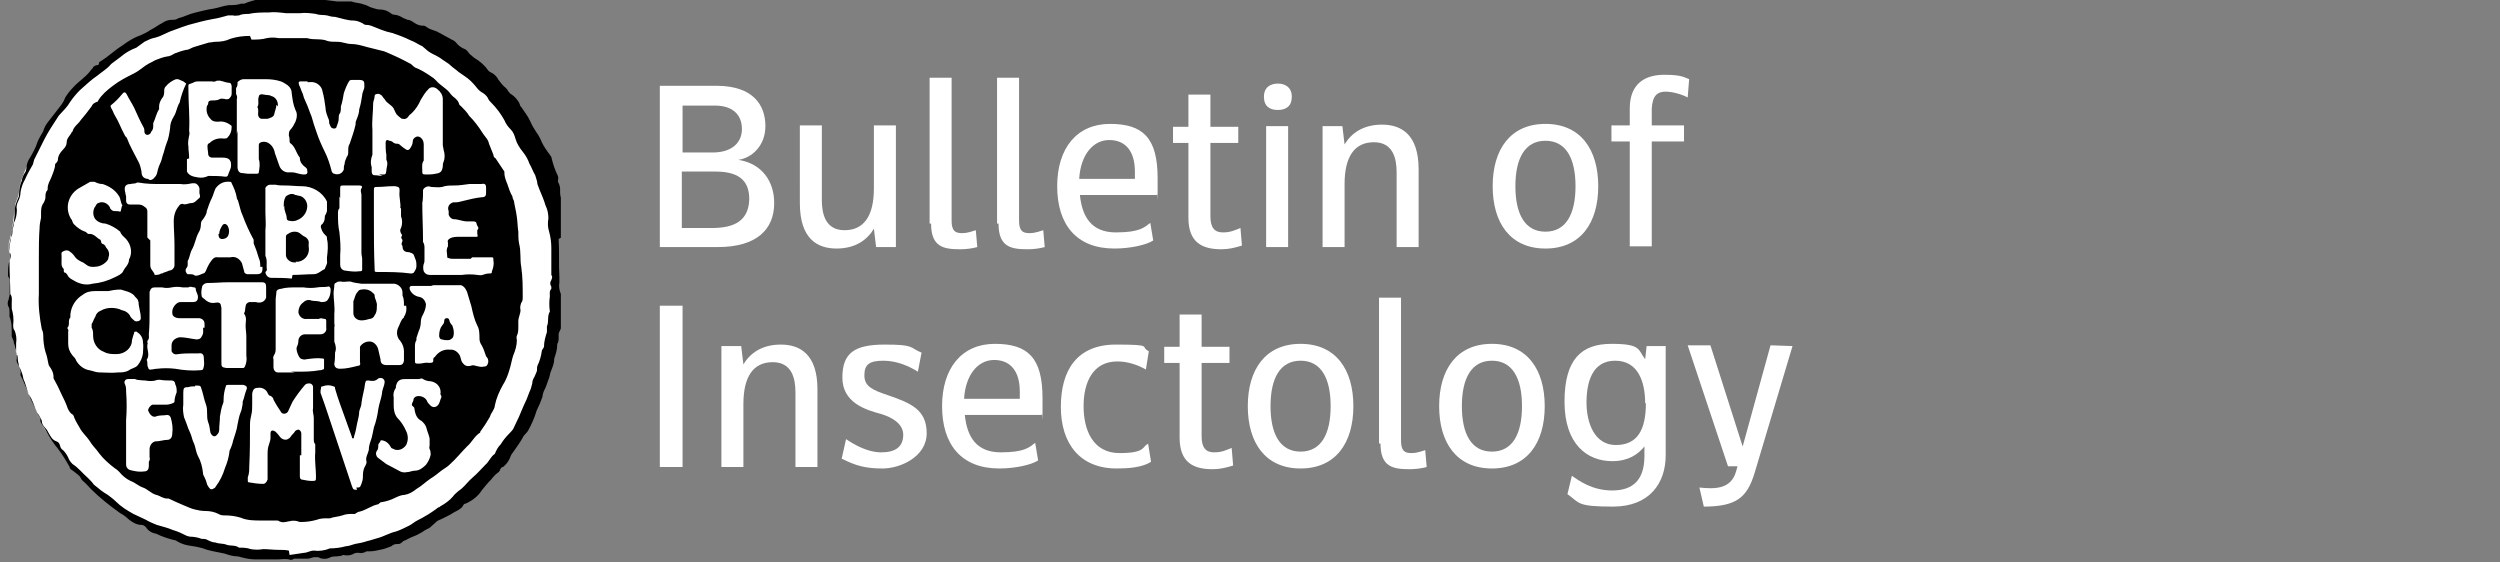
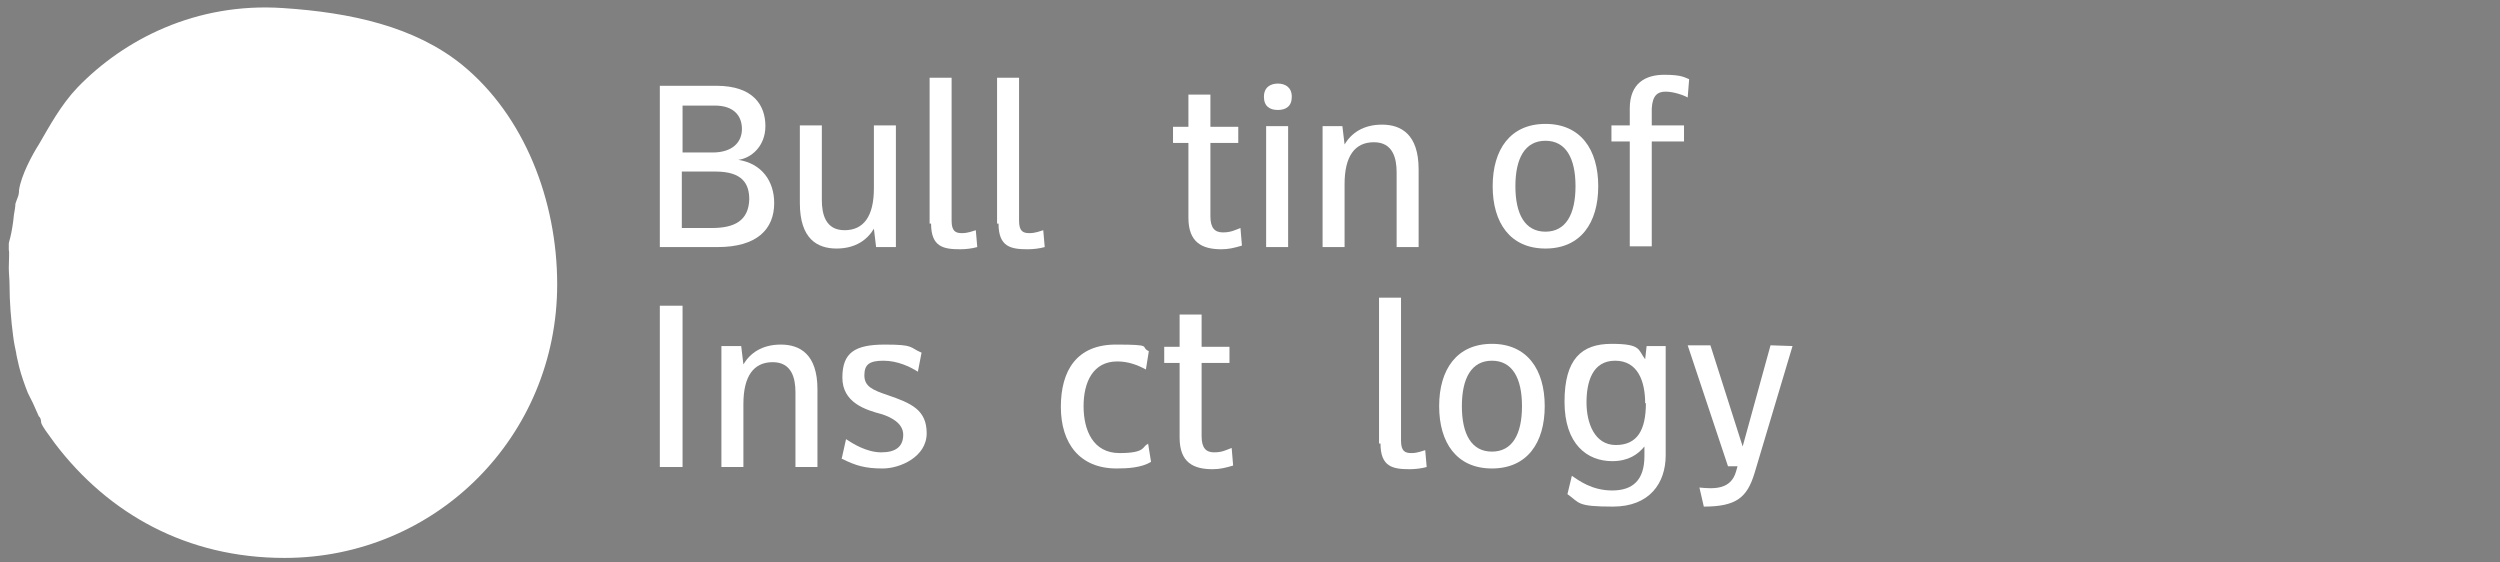
<svg xmlns="http://www.w3.org/2000/svg" xmlns:xlink="http://www.w3.org/1999/xlink" version="1.1" id="Layer_1" x="0px" y="0px" viewBox="0 0 341 76.7" style="enable-background:new 0 0 341 76.7;" xml:space="preserve">
  <rect x="0" y="0" width="341" height="76.7" fill="#808080" stroke="none" />
  <style type="text/css">
	.st0{fill:#FFFFFF;}
	.st1{clip-path:url(#SVGID_00000047751185330902922540000008108845651629858740_);}
</style>
  <path class="st0" d="M76,38.8c0,20.7-16.5,37.3-37.2,37.3c-13.3,0-24-6-31.3-15.6c-0.3-0.4-1-1.4-1.3-1.8c-0.1-0.2-0.6-0.8-0.6-1.2  c0-0.2-0.1-0.6-0.3-0.7c0,0-0.8-1.8-0.8-1.8c-0.5-1-0.3-0.6-0.7-1.4c-0.4-1-0.9-2.4-1.2-3.6c-0.2-0.9-0.4-1.7-0.4-1.9  c-0.1-0.4-0.3-1.4-0.4-2.2c-0.3-2.3-0.5-4.7-0.5-7.1c0-0.7-0.1-1.5-0.1-2.3c0-0.9,0.1-2.1,0-2.4c0-0.4,0-0.7,0-0.9  c0-0.1,0.1-0.4,0.2-0.8c0.2-0.8,0.4-2,0.5-3.1c0.1-0.6,0.2-1.1,0.2-1.5c0,0,0.2-0.6,0.4-1.1c0.1-0.4,0.1-0.7,0.1-0.8  c0.3-2,1.8-4.8,2.7-6.2c1.4-2.4,3-5.4,5.3-7.8c6.3-6.5,16.1-11.6,28-10.8c9.2,0.6,18,2.5,24.5,7.8C71.5,15.8,76,27.3,76,38.8z" />
  <g>
    <defs>
-       <rect id="SVGID_1_" width="76.5" height="76.7" />
-     </defs>
+       </defs>
    <clipPath id="SVGID_00000137832207645259806890000001703672495205205669_">
      <use xlink:href="#SVGID_1_" style="overflow:visible;" />
    </clipPath>
    <path id="Path_1467" style="clip-path:url(#SVGID_00000137832207645259806890000001703672495205205669_);" d="M76.2,32.6   c0.1,1.7,0,3.4,0.1,5.2c0,0.2,0,0.5,0,0.7c-0.1,0.6,0,1.1,0.2,1.6c0.1,0.3,0,0.7,0,1c0,0.2,0,0.3,0,0.5c0,1,0,2,0,3.1   c0,0.3-0.3,0.6-0.3,0.9c0,0.1,0,0.3,0,0.4c0,0.3,0,0.7-0.2,0.9c0,0,0,0.1,0,0.2c0,0.6-0.2,1.2-0.4,1.8c0,0.6-0.2,1.1-0.4,1.6   c-0.2,0.4-0.2,0.9-0.4,1.3c-0.2,0.5-0.3,1-0.6,1.5c-0.1,0.3-0.2,0.5-0.2,0.8c-0.2,0.6-0.5,1.3-0.8,1.9c-0.3,1-0.7,1.9-1.2,2.8   c-0.2,0.3-0.6,0.6-0.7,0.9c-0.4,0.7-0.9,1.4-1.4,2.1c-0.2,0.2-0.3,0.6-0.4,0.8c-0.2,0.4-0.5,0.8-0.9,1.1c-0.2,0-0.3,0.2-0.4,0.4   c0,0.1-0.1,0.2-0.2,0.3c-0.4,0.3-0.7,0.6-1,1c-0.5,0.5-0.9,1-1.3,1.5c-0.5,0.8-1.3,1.4-2.2,1.8c-0.3,0-0.3,0.3-0.5,0.5   c-0.3,0.3-0.7,0.5-1.1,0.7c-0.6,0.4-1.3,0.7-1.9,1c-0.1,0-0.2,0.1-0.4,0.2c-0.3,0.3-0.7,0.6-1,0.9c-0.2,0.1-0.4,0.2-0.6,0.3   c-0.4,0.3-0.8,0.5-1.2,0.7c-0.5,0.2-1,0.4-1.5,0.7c-0.2,0-0.4,0.2-0.5,0.3c-0.1,0.1-0.3,0.2-0.4,0.2c-0.4,0-0.7,0-1,0.3   c-0.5,0.2-1,0.4-1.6,0.5c-0.4,0.1-0.9,0.2-1.3,0.2c-0.2,0-0.3,0-0.5,0c-0.3,0.2-0.7,0.3-1.1,0.2c-0.2,0-0.4,0-0.6,0.1   c-0.5,0.3-1,0.3-1.5,0.2l0,0c-0.5,0.3-1.2,0.1-1.7,0.3c-0.5,0.3-1.2,0.3-1.7,0c-0.2,0-0.4,0-0.5,0c-0.3,0-0.6,0.2-0.9,0.2   c-0.4,0-0.9,0-1.4,0c-0.2,0-0.3,0-0.5,0c-0.2,0.2-0.5,0.2-0.7,0.1c-0.5-0.1-1,0-1.4,0c0,0,0,0-0.1,0c-0.8,0-1.7,0-2.5,0   c-0.2,0-0.5,0-0.7,0c-0.7,0-1.5-0.2-2.2-0.4c-0.7,0-1.3-0.2-1.9-0.4c-0.5-0.1-1-0.2-1.5-0.3c-0.5-0.1-0.9-0.2-1.4-0.4   c-0.7-0.2-1.3-0.3-2-0.4c-0.6-0.1-1.1-0.3-1.6-0.6c0,0-0.1-0.1-0.2-0.1c-0.9-0.2-1.8-0.5-2.6-0.9c-0.6-0.1-1.1-0.4-1.4-0.9   c-0.2-0.2-0.4-0.3-0.6-0.3c-0.7,0-1.3-0.4-1.8-0.8c-0.3-0.3-0.7-0.6-1.1-0.8c-1.4-1-2.8-2.1-4-3.3c-0.4-0.4-0.7-0.8-1.1-1.1   c-0.2-0.2-0.3-0.4-0.4-0.6c-0.3-0.3-0.7-0.6-1.1-0.9c-0.1,0-0.3-0.2-0.3-0.4c-0.5-0.9-1-1.7-1.6-2.5c-0.6-0.7-1.1-1.5-1.6-2.4   c-0.2-0.4-0.5-0.7-0.7-1.1c0-0.1-0.1-0.2-0.1-0.4c0,0,0-0.2,0-0.3c-0.2-0.2-0.3-0.4-0.4-0.7c-0.4-0.9-0.9-1.7-1.2-2.6   c-0.3-0.7-0.4-1.4-0.7-2c-0.1-0.7-0.4-1.4-0.8-2.1c-0.1-0.2-0.2-0.4-0.1-0.7c0-0.7-0.2-1.4-0.4-2.1c0-0.3-0.2-0.6-0.3-0.9   c0-0.2,0-0.3,0-0.5c0-0.7,0-1.5-0.3-2.2c0-0.2,0-0.4,0-0.6c0-0.2,0-0.5-0.1-0.7c-0.2-0.3-0.2-0.7,0-1.1c0-0.2,0.1-0.4,0.1-0.6   c0-0.6,0-1.2,0-1.8c0-0.2,0-0.5-0.2-0.7c0,0,0-0.2,0-0.3c0-0.7,0-1.3,0.2-1.9c0-0.2,0-0.5,0-0.7c0-0.6,0-1.2,0.1-1.8   c0.2-0.6,0.1-1.3,0.3-1.9C1.9,30.4,2,29.6,2,28.8c0-0.6,0.2-1.1,0.4-1.6c0.1-0.2,0.2-0.4,0.2-0.7c0-0.6,0.1-1.3,0.4-1.9   c0-0.4,0.3-0.9,0.5-1.2c0-0.1,0.1-0.3,0.1-0.4c0-0.5,0.2-1.1,0.5-1.5c0.4-0.7,0.8-1.4,1-2.1c0.2-0.5,0.5-1,0.8-1.5   c0.1-0.4,0.3-0.8,0.6-1.2c0.5-0.6,0.9-1.2,1.4-1.8c0.4-0.5,0.8-1,1-1.6c0.3-0.5,0.7-1,1.1-1.4c0.7-0.8,1.6-1.3,2.3-2.2   c0.1-0.2,0.3-0.3,0.4-0.5c0-0.1,0.2-0.2,0.4-0.3c0.2,0,0.4,0,0.4-0.3c0-0.2,0.2-0.2,0.3-0.3c1-0.6,1.9-1.5,2.9-2.1   c0.8-0.6,1.6-1.1,2.5-1.4c0.4-0.2,0.9-0.4,1.3-0.7c0.6-0.3,1.1-0.7,1.7-1c0.4-0.3,0.9-0.4,1.3-0.4c0.3,0,0.5,0,0.8-0.2   c0.8-0.2,1.5-0.6,2.4-0.8c0.8-0.2,1.6-0.4,2.3-0.5c0.7-0.1,1.4-0.4,2.2-0.5c0.6,0,1.1,0,1.7-0.2c0.1,0,0.2,0,0.4,0   C34,0.2,34.8,0,35.6-0.2c0,0,0.1,0,0.2,0c0.7,0,1.5,0,2.2,0c0.5,0,1.1,0,1.6,0c0.3,0,0.6,0,0.9,0c0.4,0.1,0.8,0,1.2,0   c0.3-0.2,0.7-0.2,1,0c0,0,0.2,0.1,0.3,0.1c1,0,2,0.2,3,0.3c0.4,0,0.8,0,1.3,0c0.2,0,0.4,0,0.6,0c0.6,0.2,1.2,0.2,1.7,0.4   c0.5,0.1,0.8,0.4,1.3,0.5c0.3,0.1,0.6,0.2,1,0.2c0.5,0,1,0.2,1.4,0.5C53.4,1.9,53.6,2,53.7,2c0.4,0,0.9,0.2,1.2,0.4   c0.2,0.1,0.4,0.2,0.7,0.3c0.3,0,0.6,0.2,0.9,0.4c0.3,0.2,0.7,0.4,1.1,0.4c0.2,0,0.4,0,0.6,0.2c0.4,0.3,0.9,0.4,1.4,0.6   c0.7,0.4,1.5,0.8,2.2,1.2c0.1,0,0.3,0.2,0.4,0.3c0.3,0.4,0.7,0.7,1.2,0.9c0.3,0.1,0.5,0.5,0.7,0.7c0.2,0.2,0.4,0.3,0.6,0.5   c0.7,0.4,1.4,1,1.8,1.6c0.2,0.3,0.5,0.4,0.7,0.5c0.3,0.2,0.6,0.5,0.8,0.9c0.3,0.4,0.6,0.8,1,1.1c0.3,0.3,0.4,0.7,0.8,0.9   c0.3,0.2,0.6,0.5,0.8,0.8c0.1,0.1,0.2,0.3,0.3,0.5c0,0.2,0.1,0.3,0.2,0.4c0.5,0.7,1,1.4,1.3,2.1c0.2,0.5,0.5,0.9,0.8,1.4   c0.3,0.4,0.5,0.8,0.7,1.3c0.3,0.6,0.7,1.2,1.1,1.7c0,0,0.1,0.2,0.2,0.3c0.2,0.9,0.5,1.8,0.9,2.6c0.1,0.2,0,0.5,0,0.8   c0.2,0.3,0.3,0.7,0.3,1c0,0,0,0.1,0,0.2c0,0.4,0,0.8,0.2,1.2c0,0.5,0.2,1,0.4,1.6c0,0.2,0,0.4,0,0.6c0,0.3,0,0.6,0.2,0.9   c0,0,0,0.2,0,0.4V32 M39.5,75.7c0.7-0.1,1.3-0.2,2-0.3c0.4,0,0.8-0.3,1.3-0.3c0.7,0.1,1.5,0,2.2-0.3l0,0c0.7,0,1.5-0.1,2.2-0.3   c0.4,0,0.8-0.2,1.2-0.3c0.6-0.1,1.1-0.2,1.7-0.4c0.5-0.1,1-0.3,1.4-0.4c0.8-0.2,1.6-0.7,2.5-0.9c0.6-0.2,1.2-0.5,1.8-0.8   c0.4-0.2,0.7-0.5,1.1-0.7c1-0.5,2-1.1,2.9-1.8c0,0,0.2,0,0.2-0.1c0.7-0.4,1.3-0.8,1.8-1.4c0.2-0.3,0.5-0.5,0.7-0.7   c0.1-0.1,0.3-0.2,0.4-0.3c0.6-0.5,1-1.1,1.6-1.6c0.6-0.5,1.1-1.1,1.7-1.7c0.5-0.4,0.7-1.1,1.3-1.5c0.2-0.5,0.4-0.9,0.8-1.3   c0.3-0.5,0.7-1,1.1-1.4c0.3-0.3,0.6-0.6,0.7-0.9c0.5-1,0.9-1.9,1.3-2.9c0.3-0.6,0.6-1.3,0.8-1.9c0.2-0.4,0.3-0.8,0.4-1.2   c0-0.3,0.1-0.6,0.3-0.9c0.1-0.2,0.2-0.5,0.3-0.7s0-0.5,0.1-0.8c0.3-0.6,0.5-1.3,0.6-2c0-0.2,0.2-0.3,0.3-0.6c0-0.7,0.2-1.4,0.4-2   c0-0.2,0-0.6,0-0.8c0.3-0.6,0-1.4,0.4-2c-0.1-0.7-0.1-1.4,0-2.1c0-0.3-0.1-0.7,0.2-1c0,0,0-0.2,0-0.3c-0.2-0.3-0.2-0.6,0-0.9   c0.1-0.3,0.2-0.4,0-0.7c0-0.1,0-0.3,0-0.4c0-0.8,0-1.6,0-2.4c0-0.3,0-0.6,0-0.9c0-0.7-0.1-1.5-0.3-2.2c-0.2-0.6-0.2-1.2-0.1-1.8   c0-0.6-0.1-1.2-0.4-1.8c-0.2-0.7-0.5-1.4-0.8-2.1c-0.1-0.3-0.2-0.5-0.3-0.8c0-0.4-0.2-0.8-0.3-1.2c-0.3-0.5-0.5-1.1-0.8-1.6   c-0.2-0.6-0.5-1.1-0.9-1.6s-0.8-1.1-1-1.8c-0.1-0.4-0.3-0.9-0.6-1.2c-0.4-0.4-0.7-0.8-0.9-1.3c-0.5-0.9-1.1-1.7-1.8-2.4   c-0.2-0.2-0.3-0.3-0.4-0.5c-0.1-0.3-0.4-0.6-0.7-0.8c-0.4-0.2-0.7-0.5-1-0.9c-0.4-0.5-0.9-1-1.5-1.4c-0.4-0.3-0.8-0.5-1.1-0.8   c-0.4-0.3-0.8-0.6-1.1-0.9c-0.3-0.2-0.6-0.4-0.9-0.6c-0.6-0.5-1.4-0.7-2-1.2c-0.2-0.2-0.5-0.4-0.7-0.6c-0.5-0.2-1-0.6-1.6-0.8   c-0.8-0.4-1.6-0.7-2.5-1c-1-0.2-1.9-0.6-2.9-1c-0.1,0-0.3-0.1-0.5-0.1s-0.4,0-0.6-0.2c-0.4-0.2-0.8-0.4-1.3-0.4   c-0.8,0-1.6-0.3-2.5-0.5c-0.4,0-0.8-0.1-1.1-0.2c-0.5-0.1-1,0-1.5-0.2c-0.7-0.1-1.5-0.2-2.2-0.1c-0.5,0-0.9,0-1.4,0   c-0.2,0-0.3,0-0.5,0c-0.8-0.1-1.6-0.2-2.4-0.1c-0.9,0-1.8,0-2.7,0.2c-0.4,0-0.9,0-1.3,0.2c-0.3,0-0.6,0.1-0.8,0c-0.2,0-0.5,0-0.7,0   c-0.7,0.2-1.4,0.4-2.1,0.5c-1.1,0.2-2.2,0.5-3.3,0.8C25.1,3.6,24.5,3.8,24,4c-0.6,0.2-1.1,0.4-1.7,0.7c-0.4,0.2-0.9,0.4-1.4,0.5   c-0.4,0.1-0.8,0.3-1.2,0.5C19.3,6,19,6.2,18.6,6.5c-0.8,0.3-1.5,0.7-2.2,1.3c-0.4,0.3-0.8,0.6-1.2,0.9c0,0,0,0-0.1,0.1   c-0.5,0.6-1.2,1-1.8,1.5c-0.9,0.6-1.6,1.3-2.4,2c-0.5,0.5-1,1.1-1.4,1.7c-0.4,0.7-1,1.2-1.5,1.8c-0.7,1.1-1.4,2.1-2,3.3   c-0.4,0.8-0.8,1.6-1.2,2.4c-0.2,0.3-0.2,0.6-0.3,0.9c-0.4,0.7-0.8,1.4-1.1,2.1c-0.3,0.5-0.5,1.1-0.6,1.7c0,0.4-0.1,0.8-0.3,1.2   c-0.2,0.4-0.3,0.8-0.2,1.2c0,0.6-0.1,1.2-0.4,1.8c0,0.3-0.1,0.6-0.2,0.9c0,0.4,0,0.8-0.2,1.1c-0.2,0.6-0.3,1.3-0.2,2   c0.3,0.4,0.1,0.8,0,1.3c0,0.1,0,0.3,0,0.4c0,1.3,0.1,2.6,0.1,3.8c0,0,0,0.1,0,0.2c0.3,0.4,0.2,0.8,0.2,1.2c0,0.3,0,0.6,0,0.8   c0.2,0.7,0.3,1.4,0.2,2.2l0,0c0,0.3,0,0.6,0.2,0.8c0.2,0.5,0.3,1.1,0.2,1.7c0,0.4,0,0.9,0,1.4c0,0.2,0.2,0.2,0.2,0.4   c0,0.7,0.2,1.4,0.4,2.1c0,0.1,0,0.3,0,0.5C3.3,52.1,3.5,53,4,53.9c0.4,0.6,0.6,1.3,0.9,2c0.2,0.5,0.6,0.9,0.8,1.5   c0,0.4,0.2,0.7,0.5,1c0.2,0.2,0.3,0.4,0.4,0.6c0.3,0.5,0.5,1,1.1,1.2c0.3,0.1,0.4,0.3,0.5,0.6c0,0.2,0.2,0.5,0.4,0.6   c0.3,0.3,0.5,0.6,0.7,1c0.1,0.3,0.3,0.6,0.6,0.9c0.8,0.5,1.4,1.3,2.1,1.9c0.3,0.3,0.6,0.6,0.8,0.9c0.6,0.5,1.2,1,1.9,1.4   c0.4,0.3,0.8,0.6,1.1,0.9c0.7,0.7,1.5,1.2,2.4,1.7c0.6,0.3,1.1,0.5,1.7,0.8c0.5,0.3,1,0.5,1.5,0.7c0.7,0.2,1.5,0.4,2.2,0.7   c0.7,0.2,1.3,0.5,1.9,0.8c0.1,0,0.3,0.1,0.4,0.1c0.5,0,1.1,0.1,1.6,0.3c0.2,0,0.5,0,0.7,0.1c0.4,0.2,0.8,0.4,1.2,0.4   c0.5,0.2,1,0.1,1.5,0.3c0.5,0.2,1.2,0,1.7,0.4l0,0c0.5,0,1.1,0,1.6,0.2c0.6,0.1,1.1,0.1,1.7,0c0.7,0,1.4,0.1,2.1,0.1   c0.5,0,0.9,0,1.4,0.1" />
    <path id="Path_1468" style="clip-path:url(#SVGID_00000137832207645259806890000001703672495205205669_);" d="M34.3,5.4   c0.7,0,1.4,0,2.1-0.2c0.5-0.1,1.1-0.1,1.6,0c0.2,0,0.4,0,0.6,0c1.1,0,2.2,0,3.3,0c0.9,0.3,1.9,0,2.8,0.4c0.4,0.1,0.8,0.1,1.3,0.1   c0.7,0,1.3,0.3,1.9,0.3c0.7,0,1.4,0.2,2.1,0.4c0.8,0.2,1.6,0.4,2.4,0.6c1.2,0.5,2.3,1,3.4,1.6c0.3,0.1,0.5,0.4,0.8,0.6   c0.8,0.3,1.6,0.8,2.3,1.3c0.2,0.1,0.4,0.3,0.6,0.5c0.5,0.6,1.3,1,1.8,1.6c0.2,0.3,0.5,0.6,0.8,0.8c0.2,0.2,0.4,0.4,0.5,0.7   c0,0.2,0.2,0.3,0.3,0.4c0.4,0.4,0.8,0.8,1.1,1.3c0.7,0.7,1.3,1.5,1.8,2.3c0.3,0.5,0.8,0.9,0.9,1.5c0.2,0.5,0.4,1,0.6,1.5   c0,0.2,0.1,0.4,0.3,0.5c0.4,0.6,0.8,1.2,1.2,1.8v0.2c0,0.5,0.2,1,0.4,1.5c0.2,0.6,0.4,1.2,0.7,1.7c0,0.2,0.1,0.4,0.2,0.6   c0.1,0.7,0.3,1.4,0.4,2.2c0.1,0.7,0.1,1.4,0.2,2c0,0.5,0,1.1,0.1,1.6c0.3,1.1,0.1,2.2,0.3,3.2c0.2,1.4,0.2,2.7,0.2,4.1   c0,0.3,0,0.6-0.2,0.8c-0.1,0.3-0.2,0.6-0.1,1c0,0.5-0.3,1-0.3,1.5c0,0.2,0,0.5,0,0.7c0,0.5,0,0.9-0.2,1.3c-0.1,0.2,0,0.4,0,0.6   c0,0.7-0.2,1.4-0.5,2.1c-0.2,0.6-0.3,1.3-0.5,1.9c-0.2,0.7-0.5,1.5-0.9,2.1c-0.5,0.9-0.9,1.8-1.1,2.8c0,0.3-0.2,0.6-0.3,0.8   c-0.2,0.3-0.3,0.5-0.4,0.8c-0.4,0.7-0.8,1.3-1.3,2c0,0,0,0,0,0.1c-0.8,0.5-1.1,1.3-1.8,1.9c-0.8,0.8-1.5,1.7-2.4,2.5   c-0.3,0.3-0.7,0.5-1.1,0.8c-0.5,0.4-1,0.8-1.5,1.1c-0.6,0.4-1.2,1-1.9,1.4c-0.5,0.4-1,0.7-1.6,0.8c-0.4,0-0.9,0.2-1.3,0.4   c-0.6,0.3-1.2,0.5-1.9,0.6c-0.2,0-0.3,0.3-0.5,0.3c-0.9,0.2-1.6,0.8-2.5,1c-0.3,0-0.5,0.4-0.8,0.3c-0.5,0-1,0-1.5,0.2   c-0.6,0.2-1.2,0.2-1.7,0.4c0,0-0.2,0-0.3,0c-0.5,0-1,0-1.5,0.2c-0.7,0.2-1.4,0.3-2.1,0.3c-0.2,0-0.3,0-0.5-0.1   c-0.4-0.1-0.8-0.1-1.1,0c-0.2,0-0.4,0.1-0.6,0.1c-0.3,0.1-0.7,0-1-0.2c-0.1,0-0.3,0-0.4,0c-0.6,0-1.2,0-1.8,0c-1,0-2,0-2.9-0.4   c-0.7-0.2-1.4-0.3-2.1-0.3c-0.3,0-0.6,0-0.9-0.2c-0.6-0.3-1.2-0.4-1.8-0.4c-0.5,0-1-0.1-1.4-0.2c-0.5-0.1-1.1-0.4-1.6-0.6   c-0.7-0.3-1.4-0.6-2-0.9c0,0-0.1,0-0.2,0c-0.6,0-1-0.4-1.5-0.5c-0.7-0.2-1.2-0.8-1.8-1c-0.6-0.2-1.1-0.7-1.7-0.9   c-0.6-0.3-1.1-0.7-1.5-1.2c-0.2-0.2-0.4-0.4-0.6-0.5c-0.8-0.6-1.6-1.3-2.2-2.1c-0.4-0.6-0.9-1-1.3-1.7c-0.4-0.6-1-1.1-1.3-1.7   c-0.3-0.5-0.6-1-0.8-1.5c0-0.2-0.2-0.4-0.4-0.5c-0.2-0.2-0.4-0.5-0.5-0.8C9,55,8.7,54.4,8.4,53.8c-0.3-0.7-0.7-1.5-1.1-2.2   c0,0,0-0.1,0-0.2c0-0.6-0.3-1.1-0.6-1.5c0,0-0.1-0.2-0.1-0.3c-0.1-0.5-0.2-1.1-0.4-1.6c-0.2-0.7-0.3-1.5-0.3-2.3   c0-0.3-0.1-0.6-0.2-0.8c-0.3-1.6-0.5-3.2-0.4-4.8c0-0.7,0-1.5,0-2.2c0-0.9,0-1.8,0-2.8c0-1.3,0-2.7,0.1-4c0-0.5,0.1-0.9,0.2-1.4   c0-0.2,0-0.4,0-0.6c0-0.5,0-1,0.4-1.5c0.1-0.2,0.2-0.5,0.2-0.7c0-0.4,0-0.7,0.3-1c0,0,0-0.1,0-0.2c0-0.6,0.3-1,0.5-1.5   s0.4-1,0.5-1.5c0-0.2,0-0.4,0.2-0.5c0.1-0.1,0.2-0.3,0.2-0.4c0-0.5,0.3-1,0.7-1.4c0.3-0.3,0.5-0.6,0.5-1c0-0.6,0.5-0.9,0.7-1.4   c0,0,0.1,0,0.1-0.1c0.2-0.7,0.8-1,1.1-1.5c0.5-0.6,1-1.2,1.5-1.9c0.1-0.3,0.4-0.5,0.7-0.6c0.1,0,0.2-0.1,0.2-0.2   c0.5-0.8,1.2-1.4,2-2c0.9-0.7,1.9-1.2,2.9-1.7c0.4-0.2,0.8-0.5,1.2-0.8c0.5-0.4,1.1-0.7,1.7-1c0.5-0.2,1-0.4,1.6-0.5   c0.3,0,0.7-0.2,1-0.4c0.5-0.2,1.1-0.4,1.6-0.5c0.4,0,0.7-0.3,1.1-0.4c0.7-0.2,1.3-0.4,2-0.6c0.3,0,0.6-0.1,0.9-0.1   c0.7,0,1.4-0.1,2-0.4c0.9-0.3,1.8-0.4,2.7-0.4 M32.4,17.8v5c0,0.3,0.1,0.7,0.5,0.8c0.3,0,0.7,0.1,1,0.1s0.7,0,1,0   c0.2,0,0.4,0,0.4-0.2l0,0c0.1-0.6,0.2-1.2,0-1.8c0-0.6,0-1.2,0-1.8c0-0.2,0-0.4,0.3-0.5s0.7-0.1,1,0.1c0.5,0.3,0.8,0.8,0.9,1.4   c0.2,0.6,0.4,1.1,0.6,1.7c0.2,0.6,0.8,1,1.4,0.9c0.3,0,0.6,0,0.9,0.1c0.4,0.1,0.7,0.2,1.1,0.2c0.4,0,0.5-0.2,0.4-0.6   c0-0.3-0.3-0.4-0.5-0.6c-0.3-0.3-0.5-0.6-0.5-1c0,0,0,0,0-0.1c-0.5-0.6-0.6-1.4-1.2-1.9c-0.1,0-0.2-0.2-0.2-0.3   c0-0.3,0-0.5-0.1-0.8c0-0.3,0-0.6,0.2-0.8c0.3-0.3,0.5-0.7,0.7-1.1c0.2-0.5,0.3-1.1,0-1.6c-0.3-0.7-0.4-1.4-0.5-2.2   c0-0.5-0.2-0.9-0.6-1.2c-0.3-0.2-0.6-0.4-0.9-0.5c-0.6-0.2-1.3-0.3-2-0.3c-0.6,0-1.2,0-1.8,0c-0.4,0-0.9,0-1.3,0   c-0.3,0-0.6,0.2-0.8,0.4c0,0,0,0,0,0.1c0,0.2,0,0.5-0.2,0.7c0,0.2,0,0.5,0,0.8c0.1,0.2,0.2,0.5,0.1,0.7c0,1.6,0,3.2,0,4.8    M55.1,41.7c0-0.5,0-1-0.2-1.4c0-0.1,0-0.2,0-0.4c0-0.6-0.5-1.1-1.1-1.2c-0.9,0-1.8,0-2.7,0c-0.6,0-1.2,0-1.8,0   c-0.5-0.1-1-0.1-1.5-0.3c0,0-0.2,0-0.3,0c-0.3,0-0.7,0.1-1,0c-0.3,0-0.5,0-0.7,0.2c-0.1,0-0.2,0.1-0.2,0.3c0,0.4-0.1,0.7-0.1,1.1   c0,0.9,0.2,1.9,0.1,2.8c0,0.4,0,0.8,0,1.2s0.1,0.4,0,0.6c0,0.6,0,1.2,0,1.8c0,0,0,0.1,0,0.2c0.2,0.5,0.3,1,0.1,1.5   c0,0.5,0,1-0.1,1.5c0,0.5,0.3,0.7,0.8,0.7c0.8,0,1.6-0.2,2.4-0.4c0.3,0,0.4-0.2,0.3-0.5c0,0,0-0.2,0-0.3c0-0.5,0-1,0-1.5   c0-0.1,0-0.2,0-0.3c0.3-0.5,0.9-0.8,1.5-0.7c0.5,0.1,0.9,0.6,1,1.1c0.1,0.4,0.2,0.9,0.3,1.3c0,0.6,0.3,0.8,0.9,0.8c0.5,0,1,0,1.6,0   c0.4,0,0.6-0.1,0.7-0.6c0-0.3,0-0.6,0-0.9c0-0.1,0-0.2,0-0.4c0-0.5-0.2-1-0.5-1.4c-0.5-0.5-0.6-1.3-0.2-2c0.2-0.4,0.3-0.9,0.7-1.2   v-0.1c0.3-0.4,0.4-1,0.3-1.5 M39.9,37.5c1,0,2-0.1,2.9-0.1c0.6,0,1-0.5,1.5-0.7l0,0c0.1-0.4,0.4-0.7,0.3-1.1c0-0.2,0-0.3,0-0.5   c0.1-0.8,0.2-1.7,0-2.5c0-0.2,0-0.4-0.2-0.5c-0.3-0.3-0.5-0.6-0.6-1c-0.1-0.1,0-0.3,0-0.4c0.3-0.2,0.5-0.6,0.5-1   c0-0.2,0-0.3,0.1-0.4c0.1-0.2,0.2-0.4,0.2-0.6c0-0.3,0-0.6,0-0.8c0-0.1,0-0.2,0-0.4c-0.6-1.3-2-2.1-3.4-2.1c-0.8,0-1.5-0.1-2.3-0.1   c-0.5,0-0.9,0-1.3-0.1c-0.3,0-0.5,0-0.8,0s-0.7,0.4-0.6,0.6c0,0.3,0,0.6,0,0.9c0,0.8,0,1.6,0,2.3c0,0.8,0.1,1.6,0,2.4c0,1,0,2,0,3   c0,0.2,0,0.3,0,0.5c0.3,0.6,0.1,1.2,0.2,1.9c0,0.2-0.2,0.2-0.2,0.4c0.1,0.4,0.4,0.7,0.8,0.7c0.9,0,1.9,0,2.8,0.1 M51.7,23.8h0.5   c0.4,0,0.4,0,0.5-0.5c0-0.5,0.3-1,0-1.5c0,0,0-0.1,0-0.2c0-0.2,0-0.3,0-0.5c-0.1-0.5-0.1-1.1-0.1-1.6c0-0.4,0.2-0.5,0.5-0.3   c0.2,0,0.4,0.1,0.5,0.2s0.3,0.2,0.5,0.2s0.3,0,0.5,0.2s0.5,0.4,0.8,0.6c0.2,0.1,0.3,0.1,0.5-0.1c0.2-0.3,0.4-0.6,0.4-1   c0-0.3,0.2-0.5,0.4-0.6c0.3-0.2,0.7,0,0.9,0.3s0.2,0.6,0.2,0.9c0,0.5,0,1.1,0,1.6c0,0.1,0,0.3,0,0.4c-0.3,0.4-0.2,0.9-0.2,1.4   c0,0.4,0,0.5,0.5,0.5c0.4,0,0.9,0,1.3-0.1c0.7-0.1,0.9-0.3,1-1c0-0.2,0-0.4,0.1-0.6c0.2-0.5,0.2-1.1,0-1.7c0-0.2-0.1-0.4-0.1-0.6   c0-0.8,0-1.5,0-2.2c0-0.8,0-1.7,0-2.5c0-0.5,0-1,0-1.6c0-0.5-0.3-1-0.7-1.3c-0.4-0.4-1-0.4-1.3,0c-0.4,0.4-0.7,0.9-1,1.4   c-0.3,0.7-0.7,1.3-1.2,1.8c-0.2,0.2-0.4,0.3-0.5,0.5c-0.2,0.3-0.5,0.4-0.8,0.3c0,0,0,0-0.1,0c-0.3-0.2-0.5-0.4-0.7-0.6   c-0.2-0.3-0.3-0.6-0.4-0.8c-0.3-0.5-0.9-0.7-1.2-1.2c0-0.1-0.2-0.2-0.3-0.4s-0.3-0.3-0.5-0.4c-0.2,0-0.6,0-0.6,0.3   c0,0.4-0.2,0.7-0.2,1c0,1.2-0.2,2.4-0.1,3.6c0,1,0,1.9,0,2.9c0,0.2,0,0.3,0,0.5c-0.2,0.5-0.3,1.1-0.1,1.7c0,0.2,0,0.3,0,0.5   s0,0.5,0.3,0.6c0,0,0,0,0.1,0c0.4,0,0.7,0.1,1.1,0.1 M64.2,35.3h-2.4c-0.2,0-0.4,0-0.6-0.1c-0.1,0-0.2,0-0.2-0.2   c0-0.5-0.2-0.9,0.1-1.4c0-0.1,0-0.3,0-0.5c-0.1-0.3,0-0.4,0.3-0.6c0.4-0.2,0.8-0.2,1.3-0.2c0.7,0,1.4,0,2.1,0c0.4,0,0.4,0,0.3-0.4   c0-0.2,0-0.4,0-0.5c0.2-0.2,0.2-0.4,0-0.6c0-0.1-0.1-0.2-0.1-0.3c0-0.2-0.2-0.3-0.4-0.3c-0.3,0-0.6,0-0.9,0c-0.6,0-1.2-0.3-1.8-0.3   c-0.3,0-0.6-0.3-0.7-0.6c0-0.2,0-0.4,0-0.5c-0.2-0.5,0-1,0.6-1.2c0.1,0,0.2,0,0.3,0c0.4,0,0.7-0.1,1.1-0.2c0.8-0.2,1.6-0.4,2.5-0.5   c0.5,0,0.6-0.2,0.6-0.6v-0.7c0-0.5-0.2-0.6-0.7-0.5c-0.4,0-0.7,0-1.1,0c-0.2,0-0.4,0-0.5,0c-0.7,0.1-1.4,0.2-2,0.2s-1.2,0-1.7,0.2   c-0.5,0.1-1,0-1.5,0c-0.4-0.2-0.9,0-1.1,0.4c0,0,0,0.2,0,0.3c0,0.5,0,1-0.1,1.5c0,1.7,0.1,3.4,0.1,5.1V33c0.2,0.3,0.2,0.6,0.2,0.9   c0,0.5,0,1,0,1.5c0,0.2,0,0.4-0.1,0.6c-0.1,0.3-0.1,0.7,0,1c0.3,0.6,0.9,0.5,1.3,0.5c1.2,0,2.3,0,3.5,0c0.1,0,0.3,0,0.4,0   c0.7-0.1,1.4-0.1,2.1,0c0.2,0,0.5,0.1,0.7,0c0.3-0.1,0.6-0.2,1-0.2c0.2,0,0.3,0,0.3-0.3c0.2-0.5,0.3-1,0.2-1.5c0-0.4,0-0.4-0.4-0.4   c-0.8,0-1.7,0-2.5,0 M40.9,62.1v2.8c0,0.2,0,0.4,0.2,0.5c0.5,0.1,1,0.2,1.4,0.2c0.6,0,0.6,0,0.6-0.6c0-1.1-0.2-2.2-0.1-3.3   c0-0.2,0-0.5,0-0.7s0-0.3,0-0.4c-0.2-0.2-0.2-0.5-0.2-0.7c0-1,0-1.9,0-2.9c0-0.4-0.2-0.9-0.1-1.3c0-0.7,0-1.4,0-2.1   c0-0.3,0-0.6,0-0.8s-0.1-0.4-0.4-0.5c-0.3,0-0.5,0-0.7,0.2c-0.6,0.7-1.2,1.5-1.7,2.3c-0.2,0.4-0.4,0.9-0.6,1.3   c-0.2,0.4-0.7,0.4-0.9,0.2c-0.4-0.6-0.8-1.2-1.1-1.8c0-0.2-0.2-0.4-0.4-0.5c-0.2,0-0.3-0.2-0.4-0.4c-0.2-0.5-0.8-0.8-1.3-0.7l0,0   c-0.5,0-0.7,0.2-0.8,0.8c0,0.5,0,0.9,0,1.4s0,1-0.1,1.4s-0.2,0.9-0.2,1.4c0,1.9,0,3.8-0.1,5.7c0,0.5,0,1-0.2,1.5c0,0.1,0,0.2,0,0.4   c0,0.2,0,0.3,0.2,0.3l0,0c0.6,0.1,1.2,0.2,1.9,0.2c0.3,0,0.5-0.3,0.6-0.6c0-0.4,0-0.8,0-1.2c0-0.5,0-1.1,0-1.6c0-0.2,0-0.3,0-0.5   c0-0.5,0-1,0.2-1.5c0.1-0.3,0.2-0.6,0.2-0.9c0-0.2,0-0.4,0-0.6c0-0.4,0.3-0.5,0.7-0.2c0.2,0.2,0.4,0.4,0.6,0.7   c0.3,0.4,0.9,0.5,1.2,0.2c0.1,0,0.2-0.2,0.3-0.3c0.1-0.2,0.3-0.3,0.5-0.6c0-0.1,0.3-0.3,0.5-0.3s0.4,0.3,0.4,0.5c0,0.1,0,0.2,0,0.4   v2.6 M58.8,39c-0.9,0-1.7,0-2.6,0c-0.3,0-0.4,0.2-0.3,0.5c0.2,0.5,0.7,0.9,1.3,1c0.5,0.1,0.8,0.5,0.9,1c0,0.5-0.2,1-0.4,1.4   c-0.2,0.3-0.3,0.7-0.3,1c0,0.4-0.1,0.9-0.3,1.3c-0.1,0.3-0.2,0.6-0.3,0.9c0,0.1,0,0.2,0,0.3c-0.2,0.3-0.2,0.6-0.2,0.9v1.8   c0,0.5,0,0.5,0.6,0.5c0.4,0,0.8-0.2,1.3-0.1c0.3,0,0.6,0,0.6-0.3c0,0,0,0,0-0.1c0-0.2,0-0.3,0.2-0.4c0.5-0.7,1.2-1.1,2.1-1   c0,0,0.1,0,0.2,0c0.4,0,0.8,0.3,1,0.6c0.3,0.4,0.2,0.8,0.5,1.2s0.6,0.5,1.1,0.4c0.2-0.1,0.4-0.1,0.7,0c0.4,0.1,0.8,0.2,1.1,0.1   c0.4,0,0.5-0.2,0.6-0.6c0-0.3,0-0.5-0.3-0.8c-0.2-0.5-0.3-1-0.6-1.5c-0.2-0.3-0.3-0.6-0.3-0.9c0-0.6,0-1.3-0.3-1.8   c-0.4-0.8-0.6-1.7-0.8-2.6c-0.2-0.7-0.4-1.3-0.6-2c-0.2-0.5-0.6-1-1.1-0.9c-0.5,0-1.1,0-1.6,0c-0.6,0-1.2,0-1.9,0 M14.8,39.7   c-0.6,0-1.2,0-1.8,0s-1.2,0.1-1.7,0.5c-1,0.6-1.6,1.6-1.7,2.7c0,0.1,0,0.2,0,0.4c-0.4,0.4,0,1-0.4,1.4v0.1c0.2,0.2,0.1,0.4,0.1,0.5   c0,0.5,0,1.1,0,1.6c0,0.6,0.2,1.1,0.6,1.6c0.2,0.2,0.4,0.4,0.5,0.7c0.4,0.7,1.1,1.2,1.8,1.3c0.5,0.1,0.9,0.3,1.4,0.3   c0.8,0,1.7,0.1,2.5,0c0.5,0,1,0,1.5-0.3c0.4-0.3,0.9-0.3,1.2-0.7c0.4-0.5,0.6-1,0.7-1.6c0-0.5,0.1-1,0-1.5c0-0.6-0.3-1.1-0.8-1.4   c0-0.1-0.3-0.1-0.4,0c0,0,0,0,0,0.1c-0.1,0.3-0.2,0.6-0.3,1c0,1.1-1,1.9-2.1,1.9c-0.6,0-1.2,0-1.7-0.3c-0.9-0.3-1.5-1.2-1.5-2.2   c0-0.4,0-0.8-0.2-1.1c0-0.2,0-0.4,0-0.5c0.2-0.3,0.3-0.7,0.5-1c0.1-0.4,0.4-0.7,0.7-0.8c0.5-0.3,1-0.4,1.5-0.4s1,0.1,1.4,0.3   c0.5,0.1,1,0.4,1.2,0.9c0.1,0.2,0.4,0.4,0.6,0.6c0.3,0.1,0.7,0,0.8-0.3c0,0,0-0.1,0-0.2c0-0.7-0.3-1.4-0.3-2.1c0,0-0.1-0.2-0.1-0.3   c-0.1-0.2-0.4-0.4-0.5-0.6c-0.5-0.5-1.2-0.6-1.8-0.8c0,0-0.1,0-0.2,0C15.8,39.5,15.2,39.6,14.8,39.7 M35.5,36.4   c0-0.4,0-0.8-0.2-1.2c-0.2-0.7-0.4-1.3-0.7-2c0,0,0-0.2,0-0.3c0,0,0-0.1,0-0.2c-0.6-1.1-1.1-2.2-1.5-3.3c-0.3-0.6-0.4-1.3-0.6-1.9   c0-0.2-0.2-0.3-0.2-0.5c-0.1-0.7-0.4-1.4-0.7-2c0-0.1-0.1-0.2-0.2-0.2c-0.8-0.1-1.5,0.2-2,0.9c-0.2,0.4-0.3,0.9-0.5,1.3   c-0.3,0.6-0.5,1.2-0.7,1.8c0,0.4-0.3,0.8-0.5,1.1c-0.2,0.2-0.3,0.4-0.3,0.7c0,0.4-0.1,0.8-0.3,1.1c-0.4,0.7-0.5,1.6-0.9,2.3   c-0.3,0.5-0.3,1.1-0.6,1.6c0,0.1,0,0.2,0,0.4s0,0.4-0.2,0.6c-0.2,0.3,0,0.7,0.2,0.8c0,0,0.1,0,0.2,0c0.3,0,0.6,0,0.8,0.2h0.2   c0.3,0,0.6-0.2,0.9-0.3c0.2,0,0.3-0.2,0.4-0.4c0.2-0.5,0.4-0.9,0.7-1.3c0.2-0.3,0.5-0.6,0.9-0.5c0.6,0,1.1,0,1.7,0   c0.7-0.2,1.3,0.2,1.6,0.8c0.1,0.4,0.2,0.7,0.3,1.1c0,0.2,0.1,0.3,0.4,0.4c0.4,0,0.8,0,1.3,0c0.6,0,0.8-0.2,0.8-0.8v-0.2 M8.4,35.4   c0,0.5-0.1,0.9,0.3,1.3c0,0,0,0.1,0,0.2c0,0.1,0,0.3,0.2,0.3c0.1,0,0.2,0.2,0.3,0.3c0.2,0.5,0.8,0.7,1.3,1c0.7,0.3,1.4,0.4,2.1,0.2   c1.1-0.1,2.1-0.4,3.1-0.9c0.4-0.2,0.9-0.4,1.1-0.8c0.2-0.5,0.8-0.9,0.8-1.6c0.5-0.9,0.3-2-0.4-2.8c-0.3-0.3-0.7-0.6-0.8-1   c-0.6-0.5-1.3-0.9-2-1.1c-0.5,0-1-0.2-1.3-0.5c-0.4-0.4-0.5-1.1-0.2-1.7c0.2-0.2,0.2-0.5,0.5-0.6c0.6-0.3,1.3,0,1.6,0.6l0,0   c0,0.2,0.2,0.3,0.3,0.4c0.3,0.2,0.8,0,1.1,0.2l0,0c0.2-0.3,0.1-0.6,0.3-0.9c-0.3-0.4-0.2-0.9-0.5-1.3c-0.5-0.8-1.3-1.3-2.2-1.6   c-0.4,0-0.7-0.1-1.1-0.3c-0.2,0-0.4,0-0.6,0c-0.5,0.3-0.9,0.5-1.4,0.8c-1.5,0.8-2.1,2.6-1.3,4.1c0,0,0.1,0.2,0.2,0.3   c0.1,0.2,0.1,0.4,0.3,0.6c0.4,0.4,0.9,0.8,1.5,1c0.2,0,0.3,0.4,0.6,0.3c0.7,0,1,0.6,1.5,0.8c0,0,0.1,0.2,0.1,0.3s0.1,0.3,0.3,0.3   c0.2,0.1,0.3,0.3,0.4,0.5c0.3,0.3,0.5,0.8,0.3,1.3c0,0.2-0.1,0.4-0.3,0.6c-0.5,0.5-1.1,0.7-1.7,0.7c-0.3,0-0.6,0-0.9-0.2   c-0.3-0.2-0.5-0.4-0.8-0.5c-0.4-0.2-0.7-0.4-0.9-0.7s-0.4-0.5-0.7-0.7c-0.2-0.2-0.6-0.2-0.9,0c-0.3,0.1-0.2,0.4-0.2,0.6   C8.4,35.1,8.4,35.3,8.4,35.4 M26.6,52.7c-0.3,0-0.6,0-0.9,0.1c-0.6,0-0.7,0.1-0.7,0.8c0,0.5,0,1.1,0,1.6c-0.1,0.6,0,1.2,0.1,1.7   c0.2,0.5,0.4,1,0.6,1.6c0.2,0.4,0.4,0.9,0.5,1.3c0.1,0.4,0.3,0.7,0.4,1.1c0.1,0.4,0.2,0.9,0.4,1.3c0.4,0.7,0.6,1.5,0.7,2.4   c0,0,0,0,0,0.1c0.2,0.4,0.4,0.8,0.5,1.2c0,0.2,0.2,0.4,0.3,0.6c0.2,0.3,0.4,0.3,0.7,0.1c0,0,0.2-0.1,0.2-0.2c0.6-0.8,1-1.6,1.3-2.6   c0.3-0.7,0.5-1.4,0.6-2.2c0,0,0,0,0-0.1c0.2-0.4,0.4-0.9,0.5-1.4c0.2-0.7,0.5-1.4,0.6-2.2c0.1-0.5,0.2-1.1,0.4-1.6   c0.2-0.4,0.2-0.8,0.3-1.2c0,0,0-0.2,0-0.3c0.2-0.5,0.3-1.1,0.5-1.6c0.2-0.4,0-0.6-0.4-0.7c-0.7,0-1.4,0-2.1,0c-0.1,0-0.3,0-0.3,0.2   c-0.2,0.6-0.3,1.2-0.3,1.8c0,0.2,0,0.4-0.1,0.6c-0.2,0.5-0.3,1.1-0.4,1.7c0,0.6-0.1,1.2-0.1,1.8c0,0.3-0.1,0.5-0.3,0.7   c-0.3,0.4-0.7,0.2-0.9-0.3c-0.1-0.5-0.1-0.9-0.3-1.4c-0.3-0.8,0-1.6-0.3-2.4s-0.4-1.6-0.7-2.4c0-0.1-0.2-0.2-0.3-0.2   c-0.2,0-0.3,0-0.5,0 M18.7,51.7c-0.5,0-0.9,0-1.2,0c-0.4,0-0.6,0.3-0.5,0.6c0.2,0.4,0.2,0.7,0.2,1.1c0.1,1.3,0.1,2.6,0,3.9   c0,1.4,0,2.8,0,4.3c0,0.6,0,1.2,0,1.8c0,0.3,0.2,0.6,0.5,0.7c0.7,0.2,1.4,0.3,2,0.2c0.4,0,0.6-0.3,0.6-0.7c0-0.2,0-0.4,0-0.6   c0.1-0.2,0.2-0.4,0.1-0.6c0-0.4,0-0.7,0-1.1c0-0.5,0.3-1,0.8-1.1c0,0,0,0,0.1,0c0.5,0,1-0.2,1.5-0.2s0.7-0.4,0.7-0.9   c0.1-0.7,0-1.4-0.2-2.1c-0.1-0.3-0.3-0.4-0.5-0.4c-0.5,0.1-1,0-1.5,0.2s-0.9-0.3-1.1-0.8c0-0.3,0.3-0.7,0.6-0.8c0.6,0,1.3,0,1.9,0   c0.3,0,1.1-0.2,1.1-0.4c0-0.4,0.1-0.8,0.3-1.3c0-0.4,0-0.7-0.2-1.1c0-0.3-0.2-0.5-0.5-0.5c-0.5,0-1.1,0-1.6-0.1   c-0.2,0-0.4,0-0.6,0.1c-0.4,0.1-0.9,0.1-1.4,0c-0.5,0-0.9-0.1-1.4-0.1 M27.9,44.7c0-0.2,0-0.3,0-0.5c0-0.4-0.2-0.7-0.7-0.8   c-0.1,0-0.3,0-0.4,0c-0.8,0-1.5,0-2.3,0c-0.5,0-1-0.2-1-0.7v-0.2c0-0.6,0.6-1.3,1.1-1.3c0.6,0,1.1,0,1.7,0c0.5,0,0.7-0.2,0.7-0.7   c0-0.4-0.3-0.7-0.3-1.1c0,0,0-0.2-0.2-0.2c-0.3,0-0.5-0.2-0.8,0c-0.3,0-0.5,0-0.8,0c-0.5-0.1-1-0.1-1.5,0c-0.4,0.1-0.9,0.1-1.3,0   c-0.3,0-0.6,0-0.9,0c-0.5,0-0.6,0.1-0.8,0.6c0,0.2,0,0.4,0,0.6c0,0.6,0,1.2,0,1.9c0,1.1,0,2.2-0.1,3.3c0,0.3,0.1,0.6-0.2,0.9v0.2   c0,0,0.1,0.2,0,0.3c-0.1,0.7,0.4,1.4-0.1,2.1l0,0c0.2,0.3,0,0.7,0.2,1c0,0.2,0.2,0.4,0.4,0.3c0.3,0,0.5-0.1,0.8-0.1   c0.8-0.1,1.7-0.1,2.5,0c1.1,0.2,2.3,0.3,3.4,0.2c0.4,0,0.4-0.1,0.5-0.5s0-0.8,0-1.2s-0.2-0.7-0.7-0.6c-0.2,0-0.5,0-0.7,0   c-0.7,0-1.4,0-2.1,0.1c-0.4,0.1-0.7,0-0.9-0.4c0-0.3,0-0.5,0-0.8c0-0.6,0.5-1,1.1-1.1c0.8,0,1.5,0.2,2.3,0.3c0.3,0,0.6-0.1,0.7-0.4   c0.3-0.4,0.2-0.8,0.2-1.2 M39.7,50.7c0.2,0,0.4,0,0.6,0c1.1,0,2.2,0,3.3-0.2c0.1,0,0.3,0,0.4-0.1c0.1,0,0.2,0,0.2-0.2   c0-0.4,0-0.7,0-1.1c0-0.1,0-0.2-0.2-0.2c-0.7-0.1-1.5,0-2.2,0.1c-0.3,0.1-0.6,0-0.8-0.1c-0.3-0.2-0.7-1.3-0.5-1.6   c0.1-0.2,0.2-0.5,0.2-0.8c0-0.5,0.4-0.9,0.9-0.9c0.4,0,0.8,0,1.2,0c0.3,0,0.6,0,0.9,0c0.5,0,0.9-0.4,0.8-0.9l0,0c0-0.3,0-0.5,0-0.8   c0-0.2,0-0.4-0.2-0.4c-0.3,0-0.5-0.2-0.8,0c-0.3,0-0.5,0-0.8,0s-0.6,0-0.8,0c-0.6,0.1-1.1-0.3-1.2-0.9l0,0c0-0.5,0.2-1,0.6-1.3   c0.3-0.3,0.7-0.5,1.2-0.3c0.4,0.1,0.8,0,1.3,0.2c0.3,0,0.7,0,0.9-0.3c0.3-0.4,0.4-0.9,0.4-1.4c0-0.3-0.2-0.5-0.4-0.4   c-0.5,0.1-0.9,0-1.4,0.1c-0.6,0.1-1.3,0.1-1.9,0c-0.3,0-0.6,0-0.9,0c-0.8,0-1.5,0-2.2,0.2c-0.3,0-0.6,0.2-0.6,0.4   c0,0.4-0.1,0.7-0.1,1.1c0,0.5,0,1.1,0,1.6c0,1.7,0,3.3,0,5c0,0.3,0,0.6-0.2,0.9c-0.1,0.2-0.2,0.4-0.1,0.6c0,0.4,0,0.7,0,1.1   c0,0.3,0.2,0.7,0.6,0.7c0,0,0.1,0,0.2,0c0.7,0,1.4,0,2.1,0 M20.5,32.8L20.5,32.8c0,1.1,0,2.3,0,3.4c0,0.6,0.5,0.8,0.6,1.3   c0.3,0,0.6,0,0.9-0.2c0.1,0,0.2,0,0.3-0.1c0.3-0.1,0.6-0.2,0.8-0.3c0.4,0,0.7-0.4,0.7-0.7c0-0.5,0-1,0-1.5c0-0.2,0-0.3,0-0.5   c0-0.3,0-0.5,0-0.8c0-1.1-0.1-2.1-0.1-3.2c0-0.8,0.2-1.5,0.7-2.1c0.1-0.2,0.3-0.3,0.5-0.3c0.4,0.2,0.8-0.1,1.2-0.1   c0.5,0,0.8-0.5,1.1-0.7c0.2-0.2,0-0.5,0-0.7c0-0.1,0-0.2,0-0.3c0.1-0.4-0.2-0.9-0.6-1c-0.1,0-0.3,0-0.4,0c-0.5,0.1-1,0.2-1.6,0.1   c-0.8,0-1.6,0-2.5,0c-1.1,0-2.1,0-3.2-0.2h-0.2c-0.3,0.2-0.6,0.1-0.9,0.2c-0.8,0-0.9,0.5-0.7,1.2c0,0.2,0.1,0.4,0.1,0.5   c0,0.2,0,0.4,0,0.6c0,0.3,0.2,0.5,0.5,0.5l0,0c0.4,0,0.8,0,1.2,0c0.3,0,0.6,0.1,0.8,0.3c0.2,0.1,0.4,0.3,0.4,0.6c0,1.2,0,2.4,0,3.6    M25.5,21.7V23c0,0.2,0,0.3,0,0.4c0.3,0.6,0.9,0.7,1.5,0.8c0.5,0.1,1,0,1.4-0.2c0,0,0.2,0,0.3,0c0.7,0,1.3,0,2,0.1   c0.2,0,0.3,0,0.4-0.2c0.1-0.4,0.3-0.7,0.4-1.1c0.1-0.9-0.2-1.3-1.1-1.3c-0.5,0-1,0-1.4,0c-0.3,0-0.5-0.1-0.6-0.4   c0-0.4-0.1-0.7-0.1-1.1c0-0.2,0-0.4,0.3-0.5c0.5-0.5,1.2-0.7,1.9-0.6c0.2,0,0.4,0,0.5-0.1c0.4-0.4,0.6-0.9,0.6-1.5   c0,0,0-0.2-0.1-0.2c-0.5-0.4-1.1-0.6-1.7-0.5c-0.4,0-0.8,0-1.1-0.4c-0.4-0.4-0.6-1-0.5-1.6c0-0.2,0.2-0.3,0.2-0.5   c0-0.3,0.2-0.4,0.5-0.4c0.4,0,0.8,0,1.1-0.2c0.2-0.1,0.5,0,0.7,0c0.1,0.1,0.4,0,0.5,0c0.2-0.2,0.4-0.4,0.4-0.7s0-0.7,0-1   c0-0.2-0.1-0.5-0.3-0.5l0,0c-0.4,0-0.8-0.2-1.3-0.3c-0.1,0-0.3,0-0.4,0c-0.2,0.1-0.4,0.2-0.7,0.1c-0.6,0-1.1,0-1.7,0   c-0.3,0-0.6,0-0.9,0.2c-0.7,0.3-0.6,0-0.6,0.9c0,1.9,0.2,3.7,0.1,5.6c0,0.2,0.1,0.4,0,0.7c-0.1,0.5-0.2,1-0.1,1.5   c0,0.5,0.1,1,0.1,1.6 M48.6,66.5c0.5,0,0.5,0,0.7-0.5c0.1-0.3,0.2-0.6,0.2-0.9c0-0.5,0-1,0.3-1.5c0.1-0.2,0.2-0.4,0.2-0.6   c-0.2-0.6,0.2-1.1,0.3-1.6c0-0.6,0.2-1.1,0.4-1.7c0.1-0.4,0.2-0.9,0.3-1.4c0.3-0.8,0.5-1.7,0.6-2.5c0.1-0.7,0.4-1.4,0.5-2.1   c0-0.4,0.2-0.8,0.3-1.2s0.1-0.6-0.1-0.8c-0.2-0.2-0.6-0.2-0.8,0c-0.3,0.3-0.8,0.3-1.2,0.2c-0.4,0-0.4,0-0.5,0.4   c-0.1,0.9-0.4,1.8-0.5,2.7c0,0.4-0.2,0.7-0.3,1.1c0,0.6-0.2,1.2-0.3,1.7c-0.1,0.6-0.2,1.1-0.4,1.7c0,0.1,0,0.2-0.1,0.3   c-0.2,0-0.2-0.1-0.2-0.2c-0.3-0.8-0.6-1.7-0.9-2.5c-0.5-1.4-1-2.7-1.4-4.1c0-0.1,0-0.3-0.2-0.3c-0.5-0.2-1-0.2-1.5,0   c0,0-0.2,0-0.2,0.1c0,0.3-0.2,0.6,0,1c0.3,0.8,0.6,1.7,0.9,2.6c1.1,3.3,2.2,6.6,3.3,9.9c0.2,0.5,0.2,0.5,0.7,0.5 M56.2,55.3   c-0.1-0.3,0.2-0.5,0.2-0.8c0-0.2,0.2-0.3,0.3-0.4c0.5-0.2,1.2,0,1.5,0.5c0.1,0.3,0.3,0.5,0.5,0.7c0.3,0.3,0.7,0.3,1,0   s0.3-0.7,0.5-1.1c0,0,0-0.1,0-0.2c-0.2-0.2-0.1-0.4-0.1-0.5c0-0.8-0.6-1.4-1.4-1.5c-0.3,0-0.7-0.1-1-0.3c-0.1-0.1-0.3-0.1-0.5,0   c-0.6,0-1.2,0-1.7,0c-0.7,0-1.3,0-1.5,1c0,0,0,0.1,0,0.2c-0.3,0.4-0.4,0.9-0.3,1.3c0,0.1,0,0.2,0,0.3c0,0.3,0,0.5,0,0.8   c0,0.6,0.1,1.2,0.5,1.7c0.5,0.5,0.9,1.1,1.2,1.8c0.3,0.6,0.3,1.3,0,1.9c-0.4,0.6-1.2,0.9-1.8,0.5c-0.2,0-0.3-0.2-0.4-0.4   c-0.2-0.3-0.5-0.6-0.9-0.7c-0.1,0-0.3-0.1-0.4,0c0,0.2-0.3,0.4-0.3,0.6c0,0.3,0,0.6-0.2,0.8c-0.2,0.3-0.1,0.7,0.1,0.9   c0.4,0.3,0.8,0.6,1.2,0.9c0.6,0.3,1.1,0.6,1.7,0.9c0.3,0.2,0.7,0.3,1.1,0.2c0.4,0,0.7-0.2,1.1-0.2c0.6,0,1.1-0.4,1.5-0.8   c0.3-0.4,0.5-0.8,0.6-1.2c0.1-0.2,0-0.5,0-0.7c-0.1-0.2-0.2-0.5-0.1-0.7c0-0.3,0-0.7,0-1c-0.1-0.5-0.3-0.9-0.4-1.3   c-0.1-0.5-0.5-1-0.9-1.2c-0.6-0.4-0.7-1.1-0.8-1.7 M42,11.1L42,11.1c-0.3,0-0.6,0-1,0c-0.3,0-0.3,0.2-0.2,0.5   c0.2,0.4,0.3,0.8,0.5,1.2c0.1,0.4,0.2,0.7,0.4,1.1c0.3,0.6,0.5,1.3,0.8,2c0.2,0.7,0.4,1.4,0.7,2.2c0.3,0.9,0.7,1.8,1.1,2.6   c0.4,0.8,0.7,1.7,0.9,2.5c0,0.2,0.2,0.5,0.4,0.5c0.5,0.2,1.1,0,1.3-0.6c0,0,0-0.1,0-0.2s0-0.3,0.1-0.5c0-0.4,0.2-0.7,0.3-1   c0.2-0.2,0.2-0.5,0.2-0.8c0-0.4,0-0.7,0.2-1c0.3-0.9,0.6-1.7,0.8-2.6c0-0.2,0-0.4,0.1-0.6c0.2-0.5,0.4-1,0.4-1.5   c0.2-0.6,0.3-1.3,0.4-1.9c0-0.4,0.3-0.8,0.3-1.2c0-0.7,0-0.9-0.8-0.9c-0.3,0-0.5,0-0.8,0c-0.2,0-0.4,0-0.5,0.2   c-0.3,0.5-0.5,1-0.7,1.6c-0.1,0.6-0.2,1.2-0.4,1.8c0,0.3,0,0.6-0.1,0.9c-0.2,0.2-0.2,0.5-0.2,0.8c0,0.4-0.2,0.8-0.3,1.1   c0,0.2-0.3,0.3-0.5,0.2c0,0-0.1,0-0.2-0.1c-0.1-0.1-0.2-0.3-0.3-0.6c0-0.2,0-0.4-0.1-0.6c-0.2-0.5-0.4-1-0.4-1.5   c-0.1-0.7-0.2-1.5-0.4-2.2c-0.1-0.8-0.9-1.4-1.7-1.3h-0.4 M30.2,47.9v1.5c0,0.6,0,0.7,0.7,0.8c0.3,0,0.6,0,0.9,0c0.4,0,0.9,0,1.3,0   c0.1,0,0.2,0,0.3-0.2c0.2-0.4,0.3-1,0.2-1.5c0-0.7,0-1.4,0-2c0-0.2,0-0.4,0-0.6c0-0.5-0.1-1-0.1-1.5s0.2-1.1-0.2-1.6c0,0,0,0,0-0.1   c0.2-0.3,0.1-0.6,0.2-0.9c0-0.3,0.2-0.5,0.5-0.6c0.3,0,0.6,0,0.9,0c0.6,0.2,1.2,0,1.4-0.6c0-0.2,0-0.4,0-0.5c0-0.3,0-0.6,0-0.9   c0-0.5-0.1-0.7-0.6-0.7c-1.5,0-3,0-4.5,0c-1,0-1.9,0.1-2.9,0.1c-0.3,0-0.6,0.2-0.7,0.4c-0.1,0.4-0.2,0.9-0.1,1.3   c0,0.3,0.3,0.4,0.4,0.5c0.4,0.4,0.9,0.6,1.4,0.5c0.7-0.1,0.8,0,0.9,0.7C30.2,43.9,30.2,45.9,30.2,47.9 M25,11.1   c-0.2-0.1-0.5-0.2-0.7-0.3c0,0-0.2,0-0.3,0c-0.5,0.2-1,0.5-1.4,1c-0.1,0.1-0.2,0.3-0.2,0.5c0,0.4,0,0.8-0.3,1.1   c-0.2,0.3-0.4,0.7-0.4,1.1c0,0.1,0,0.3,0,0.4c-0.4,0.6-0.5,1.3-0.8,1.9c0,0,0,0.2,0,0.3c0,0.3,0,0.6-0.3,0.9c0,0.2-0.3,0.4-0.5,0.4   s-0.4-0.2-0.4-0.4c0-0.2,0-0.4-0.1-0.6c-0.5-0.9-0.9-1.8-1.3-2.7c-0.3-0.6-0.7-1.2-1-1.8c-0.2-0.4-0.4-0.4-0.7,0   c-0.4,0.5-0.9,1-1.4,1.4c-0.2,0.1-0.1,0.3,0,0.5c0.2,0.3,0.3,0.7,0.5,1c0.5,0.8,0.8,1.7,1.3,2.6c0,0.1,0.2,0.3,0.3,0.4   c0.4,1.1,1,2.1,1.5,3.1c0.3,0.5,0.4,1,0.5,1.5c0,0.4,0.1,0.9,0.8,1c0,0,0,0,0.1,0c0.3,0.3,0.5,0.1,0.7,0c0.2-0.2,0.4-0.4,0.5-0.7   c0.1-0.4,0.2-0.9,0.4-1.3c0.2-0.4,0.3-0.8,0.4-1.2c0.2-0.5,0.3-1.1,0.5-1.6c0.3-0.7,0.4-1.4,0.5-2.1c0-0.6,0.2-1.1,0.5-1.6   c0.4-0.6,0.4-1.3,0.8-1.9c0.2-0.9,0.5-1.8,0.9-2.6 M54.6,28.4c0.1-0.7-0.2-1.5-0.1-2.3c0-0.5,0-0.6-0.6-0.7c-0.1,0-0.3,0-0.4,0   c-0.7,0-1.3,0.1-2,0.1c-0.4,0-0.5,0-0.5,0.4c0,0.9,0,1.8,0,2.7c0,0.2,0,0.3,0,0.5s0,0.4,0,0.7c0,2.3,0,4.6,0.1,6.9   c0,0.4,0,0.4,0.5,0.4c1.5,0,2.9,0,4.4,0.2c0.2,0,0.4,0,0.5-0.2s0.3-0.4,0.3-0.8c0-0.4,0-0.7-0.2-1.1c-0.2-0.6-0.2-0.6-0.8-0.8   c-0.4,0-0.9-0.1-0.9-0.8c0,0,0-0.1-0.1-0.2c-0.1-0.2,0.1-0.4,0.1-0.6s-0.3-0.3-0.1-0.6c0,0,0.1-0.2,0-0.2c-0.2-0.3-0.3-0.6-0.1-0.9   c0.2-0.5,0.2-1.1,0-1.6c0-0.4,0-0.7,0-1.1 M46.3,26.8L46.3,26.8V28c0,0.1,0,0.3,0,0.4c-0.2,0.2-0.2,0.5-0.2,0.7   c0,0.9,0,1.7,0.2,2.6c0.1,1,0.2,2.1,0.1,3.1c0,0.4,0,0.9,0,1.3c0,0.4,0.2,0.7,0.6,0.8c0.7,0.1,1.4,0.2,2,0.1c0.2,0,0.4,0,0.4-0.2   c0-0.5,0-1,0-1.5c0-0.2-0.1-0.5-0.1-0.8c0-1.8,0-3.6,0-5.3c0-0.2,0-0.3,0-0.5c0-0.7,0-1.4,0-2.1c0-0.3-0.2-0.6,0-0.9s0-0.4-0.3-0.4   c-0.2,0-0.3,0-0.5,0c-0.6,0-1.1,0-1.7,0c-0.3,0-0.4,0-0.4,0.4s0,0.8,0,1.3" />
    <path id="Path_1469" style="clip-path:url(#SVGID_00000137832207645259806890000001703672495205205669_);" d="M37.7,14.3   c0,0.4-0.2,0.8-0.3,1.3c-0.1,0.4-0.6,0.5-0.9,0.6c-0.3,0-0.6,0-0.8,0c-0.3,0-0.5-0.3-0.5-0.6s0.1-0.7-0.1-1l0,0   c0.3-0.4,0-1,0.2-1.4c0-0.3,0.3-0.4,0.7-0.3c0.3,0.1,0.7,0,1,0.2c0.5,0.1,0.9,0.6,0.9,1.2v0.2" />
-     <path id="Path_1470" style="clip-path:url(#SVGID_00000137832207645259806890000001703672495205205669_);" d="M51.4,41.8   c0,0.4,0,0.8-0.3,1.2c-0.1,0.3-0.4,0.5-0.7,0.5c-0.3,0.1-0.7,0.2-1.1,0.2c-0.6,0-1.1-0.4-1.1-1c0,0,0-0.2,0-0.3c0-0.2,0-0.4,0-0.6   c0-0.2,0-0.5,0-0.7c0.2-0.4,0.2-0.9,0.6-1.3c0.1-0.2,0.3-0.3,0.5-0.3c0.5-0.1,1.1,0,1.5,0.4c0.1,0.1,0.3,0.2,0.3,0.4   C51.1,40.8,51.5,41.2,51.4,41.8" />
    <path id="Path_1471" style="clip-path:url(#SVGID_00000137832207645259806890000001703672495205205669_);" d="M40.4,35.8   c-0.3,0-0.6,0-0.9-0.2c-0.3-0.2-0.5-0.5-0.5-0.8c0-0.8,0-1.6,0-2.4c0-0.2,0-0.4,0.3-0.5c0.5-0.4,1.3-0.4,1.7,0   c0.1,0.1,0.3,0.2,0.4,0.3c0.5,0.2,0.8,0.6,0.7,1.1c0,0,0,0.2,0,0.3c0.2,1-0.4,1.9-1.4,2.1c-0.1,0-0.2,0-0.4,0" />
    <path id="Path_1472" style="clip-path:url(#SVGID_00000137832207645259806890000001703672495205205669_);" d="M38.7,28.2   c0-0.4,0-0.9,0.2-1.2c0-0.2,0.2-0.3,0.4-0.4c0.3-0.2,0.7-0.2,1,0c0.2,0,0.3,0.1,0.5,0.1c0.7,0.1,1.2,0.9,1.1,1.6l0,0   c-0.1,0.8-0.6,1.4-1.3,1.7c-0.4,0.2-0.8,0.2-1.2,0.1c-0.2,0-0.3-0.2-0.3-0.4c0-0.5-0.4-1-0.3-1.6" />
    <path id="Path_1473" style="clip-path:url(#SVGID_00000137832207645259806890000001703672495205205669_);" d="M61.9,45.3   c0,0.3,0,0.7-0.3,0.9c-0.1,0.1-0.3,0.2-0.5,0.2c-0.3,0-0.5,0-0.8-0.1c-0.3,0-0.4-0.3-0.4-0.5l0,0c0-0.5,0.1-1,0.4-1.4   c0.2-0.2,0.3-0.4,0.3-0.7c0-0.2,0.2-0.3,0.3-0.3c0.2,0,0.3,0,0.4,0.3c0,0.2,0.2,0.5,0.4,0.7c0.1,0.3,0.2,0.6,0.2,1" />
    <path id="Path_1474" style="clip-path:url(#SVGID_00000137832207645259806890000001703672495205205669_);" d="M29.9,31.9   c0-0.4,0.2-0.8,0.4-1.1c0.2-0.4,0.6-0.3,0.8,0.1c0.2,0.4,0.2,0.9,0,1.3c-0.2,0.3-0.5,0.4-0.8,0.4c-0.4,0-0.5-0.3-0.5-0.7" />
  </g>
  <path class="st0" d="M105.6,27.7c0,3.6-2.4,6-7.7,6H90v-22h7.7c5.1,0,6.7,2.7,6.7,5.5s-2,4.4-3.7,4.6  C103.9,22.3,105.6,24.7,105.6,27.7z M93.1,20.8h4.1c2.7,0,4-1.4,4-3.2s-1.1-3.2-3.7-3.2h-4.4V20.8L93.1,20.8z M102.2,27.2  c0-2.1-0.9-3.8-4.6-3.8H93v7.7h4.1C100.2,31.1,102.1,30.1,102.2,27.2L102.2,27.2z" />
  <path class="st0" d="M122.2,17.2v16.5h-2.7l-0.3-2.5c-0.9,1.5-2.5,2.7-5.1,2.7s-5-1.3-5-6.2V17.1h3v10.2c0,1.9,0.5,4.1,3.1,4.1  s4-1.9,4-5.7v-8.6h3V17.2z" />
  <path class="st0" d="M126.8,30.5V10.6h3v19.5c0,1.4,0.5,1.7,1.4,1.7s1.5-0.3,1.9-0.4l0.2,2.3c-0.7,0.2-1.6,0.3-2.3,0.3  c-2.3,0-4-0.3-4-3.5H126.8z" />
  <path class="st0" d="M136,30.5V10.6h3v19.5c0,1.4,0.5,1.7,1.4,1.7s1.5-0.3,1.9-0.4l0.2,2.3c-0.7,0.2-1.6,0.3-2.3,0.3  c-2.3,0-4-0.3-4-3.5H136z" />
-   <path class="st0" d="M157.8,26.6h-10.5c0.3,3,1.6,5.1,4.9,5.1s3.9-0.7,4.7-1.3l0.4,2.4c-0.9,0.6-3.1,1.1-5.3,1.1  c-5.2,0-7.8-3.3-7.8-8.5s2.7-8.5,7.2-8.5s6.5,1.9,6.5,7.4S157.9,25.7,157.8,26.6L157.8,26.6z M154.8,23.4c0-2.8-1.3-4.3-3.5-4.3  s-3.9,2-4.1,5.3h7.6c0-0.2,0-0.6,0-1.1V23.4z" />
  <path class="st0" d="M169.4,33.5c-1,0.3-1.8,0.5-2.8,0.5c-2.6,0-4.5-0.9-4.5-4.3V19.5H160v-2.2h2.1v-4.4h3v4.4h3.8v2.2h-3.8v10  c0,1.6,0.6,2.2,1.7,2.2s1.6-0.3,2.4-0.6L169.4,33.5L169.4,33.5z" />
  <path class="st0" d="M174.3,15c-1.1,0-1.9-0.5-1.9-1.8s0.9-1.8,1.9-1.8s1.9,0.5,1.9,1.8S175.4,15,174.3,15z M175.7,33.7V17.2h-3  v16.5H175.7z" />
  <path class="st0" d="M193.5,23.1v10.6h-3V23.5c0-1.9-0.5-4.1-3.1-4.1s-4,1.9-4,5.7v8.6h-3V17.2h2.7l0.3,2.5c0.9-1.5,2.5-2.7,5.1-2.7  S193.5,18.3,193.5,23.1L193.5,23.1z" />
  <path class="st0" d="M218,25.4c0,5-2.4,8.5-7.2,8.5s-7.2-3.5-7.2-8.5s2.4-8.5,7.2-8.5S218,20.4,218,25.4z M214.9,25.4  c0-3.8-1.3-6.2-4.1-6.2s-4.1,2.4-4.1,6.2s1.3,6.2,4.1,6.2S214.9,29.2,214.9,25.4z" />
  <path class="st0" d="M225.3,14.8v2.3h4.4v2.2h-4.4v14.3h-3V19.3h-2.5v-2.2h2.5v-2.3c0-3.5,2.2-4.6,4.7-4.6s2.8,0.4,3.4,0.6l-0.2,2.5  c-0.5-0.3-1.9-0.8-3-0.8S225.4,13,225.3,14.8L225.3,14.8z" />
  <path class="st0" d="M90,63.7v-22h3.1v22H90z" />
  <path class="st0" d="M111.5,53.1v10.6h-3V53.5c0-1.9-0.5-4.1-3.1-4.1s-4,1.9-4,5.7v8.6h-3V47.2h2.7l0.3,2.5c0.9-1.5,2.5-2.7,5.1-2.7  S111.5,48.3,111.5,53.1L111.5,53.1z" />
  <path class="st0" d="M114.8,62.6l0.6-2.7c0.9,0.6,2.8,1.8,4.8,1.8s3-0.8,3-2.4s-1.7-2.4-2.9-2.8c-2.3-0.6-5.4-1.6-5.4-5  s1.7-4.5,5.8-4.5s3.3,0.4,5,1.1l-0.5,2.6c-1.1-0.7-2.8-1.5-4.7-1.5s-2.6,0.5-2.6,2s1.1,2,3.2,2.7c3.2,1.1,5.3,2,5.3,5.2  s-3.6,4.8-6,4.8s-3.7-0.4-5.5-1.3L114.8,62.6z" />
-   <path class="st0" d="M142.1,56.6h-10.5c0.3,3,1.6,5.1,4.9,5.1s3.9-0.7,4.7-1.3l0.4,2.4c-0.9,0.6-3.1,1.1-5.3,1.1  c-5.2,0-7.8-3.3-7.8-8.5s2.7-8.5,7.2-8.5s6.5,1.9,6.5,7.4S142.2,55.7,142.1,56.6L142.1,56.6z M139.1,53.4c0-2.8-1.3-4.3-3.5-4.3  s-3.9,2-4.1,5.3h7.6C139.1,54.2,139.1,53.8,139.1,53.4L139.1,53.4z" />
  <path class="st0" d="M156.6,60.5L157,63c-1.3,0.8-3.2,0.9-4.7,0.9c-5,0-7.6-3.4-7.6-8.4s2.2-8.5,7.5-8.5s3.2,0.3,4.5,0.9l-0.4,2.5  c-1.1-0.6-2.4-1.1-3.9-1.1c-3.3,0-4.6,2.8-4.6,6.1s1.3,6.4,4.9,6.4s3.1-0.9,3.8-1.2L156.6,60.5z" />
  <path class="st0" d="M168.2,63.5c-1,0.3-1.8,0.5-2.8,0.5c-2.6,0-4.5-0.9-4.5-4.3V49.5h-2.1v-2.2h2.1v-4.4h3v4.4h3.8v2.2h-3.8v10  c0,1.6,0.6,2.2,1.7,2.2s1.6-0.3,2.4-0.6L168.2,63.5L168.2,63.5z" />
-   <path class="st0" d="M184.6,55.4c0,5-2.4,8.5-7.2,8.5s-7.2-3.5-7.2-8.5s2.4-8.5,7.2-8.5S184.6,50.4,184.6,55.4z M181.5,55.4  c0-3.8-1.3-6.2-4.1-6.2s-4.1,2.4-4.1,6.2s1.3,6.2,4.1,6.2S181.5,59.2,181.5,55.4z" />
  <path class="st0" d="M188.1,60.5V40.6h3v19.5c0,1.4,0.5,1.7,1.4,1.7s1.5-0.3,1.9-0.4l0.2,2.3c-0.7,0.2-1.6,0.3-2.3,0.3  c-2.3,0-4-0.3-4-3.5L188.1,60.5z" />
  <path class="st0" d="M210.7,55.4c0,5-2.4,8.5-7.2,8.5s-7.2-3.5-7.2-8.5s2.4-8.5,7.2-8.5S210.7,50.4,210.7,55.4z M207.6,55.4  c0-3.8-1.3-6.2-4.1-6.2s-4.1,2.4-4.1,6.2s1.3,6.2,4.1,6.2S207.6,59.2,207.6,55.4z" />
  <path class="st0" d="M227.2,47.2v14.9c0,3.8-2.2,7-7.2,7s-4.5-0.5-6.2-1.7l0.6-2.5c0.9,0.6,2.7,2,5.5,2s4.4-1.4,4.4-4.7v-1.3  c-0.9,1.1-2.2,2-4.4,2c-3.4,0-6.5-2.3-6.5-8.1s2.3-7.9,6.4-7.9s3.6,0.8,4.6,2.1l0.2-1.8h2.7H227.2z M224.4,55c0-3-1-5.8-4.1-5.8  s-3.9,2.9-3.9,5.7s1.1,5.8,4,5.8s4.1-2,4.1-5.7H224.4z" />
  <path class="st0" d="M244.5,47.2l-5.2,17.4c-1,3.2-2.4,4.5-6.9,4.5l-0.6-2.6c2,0.2,4.3,0.3,5-2.2l0.2-0.7h-1.3l-5.5-16.5h3.1  l4.4,13.8l3.8-13.8L244.5,47.2L244.5,47.2z" />
</svg>